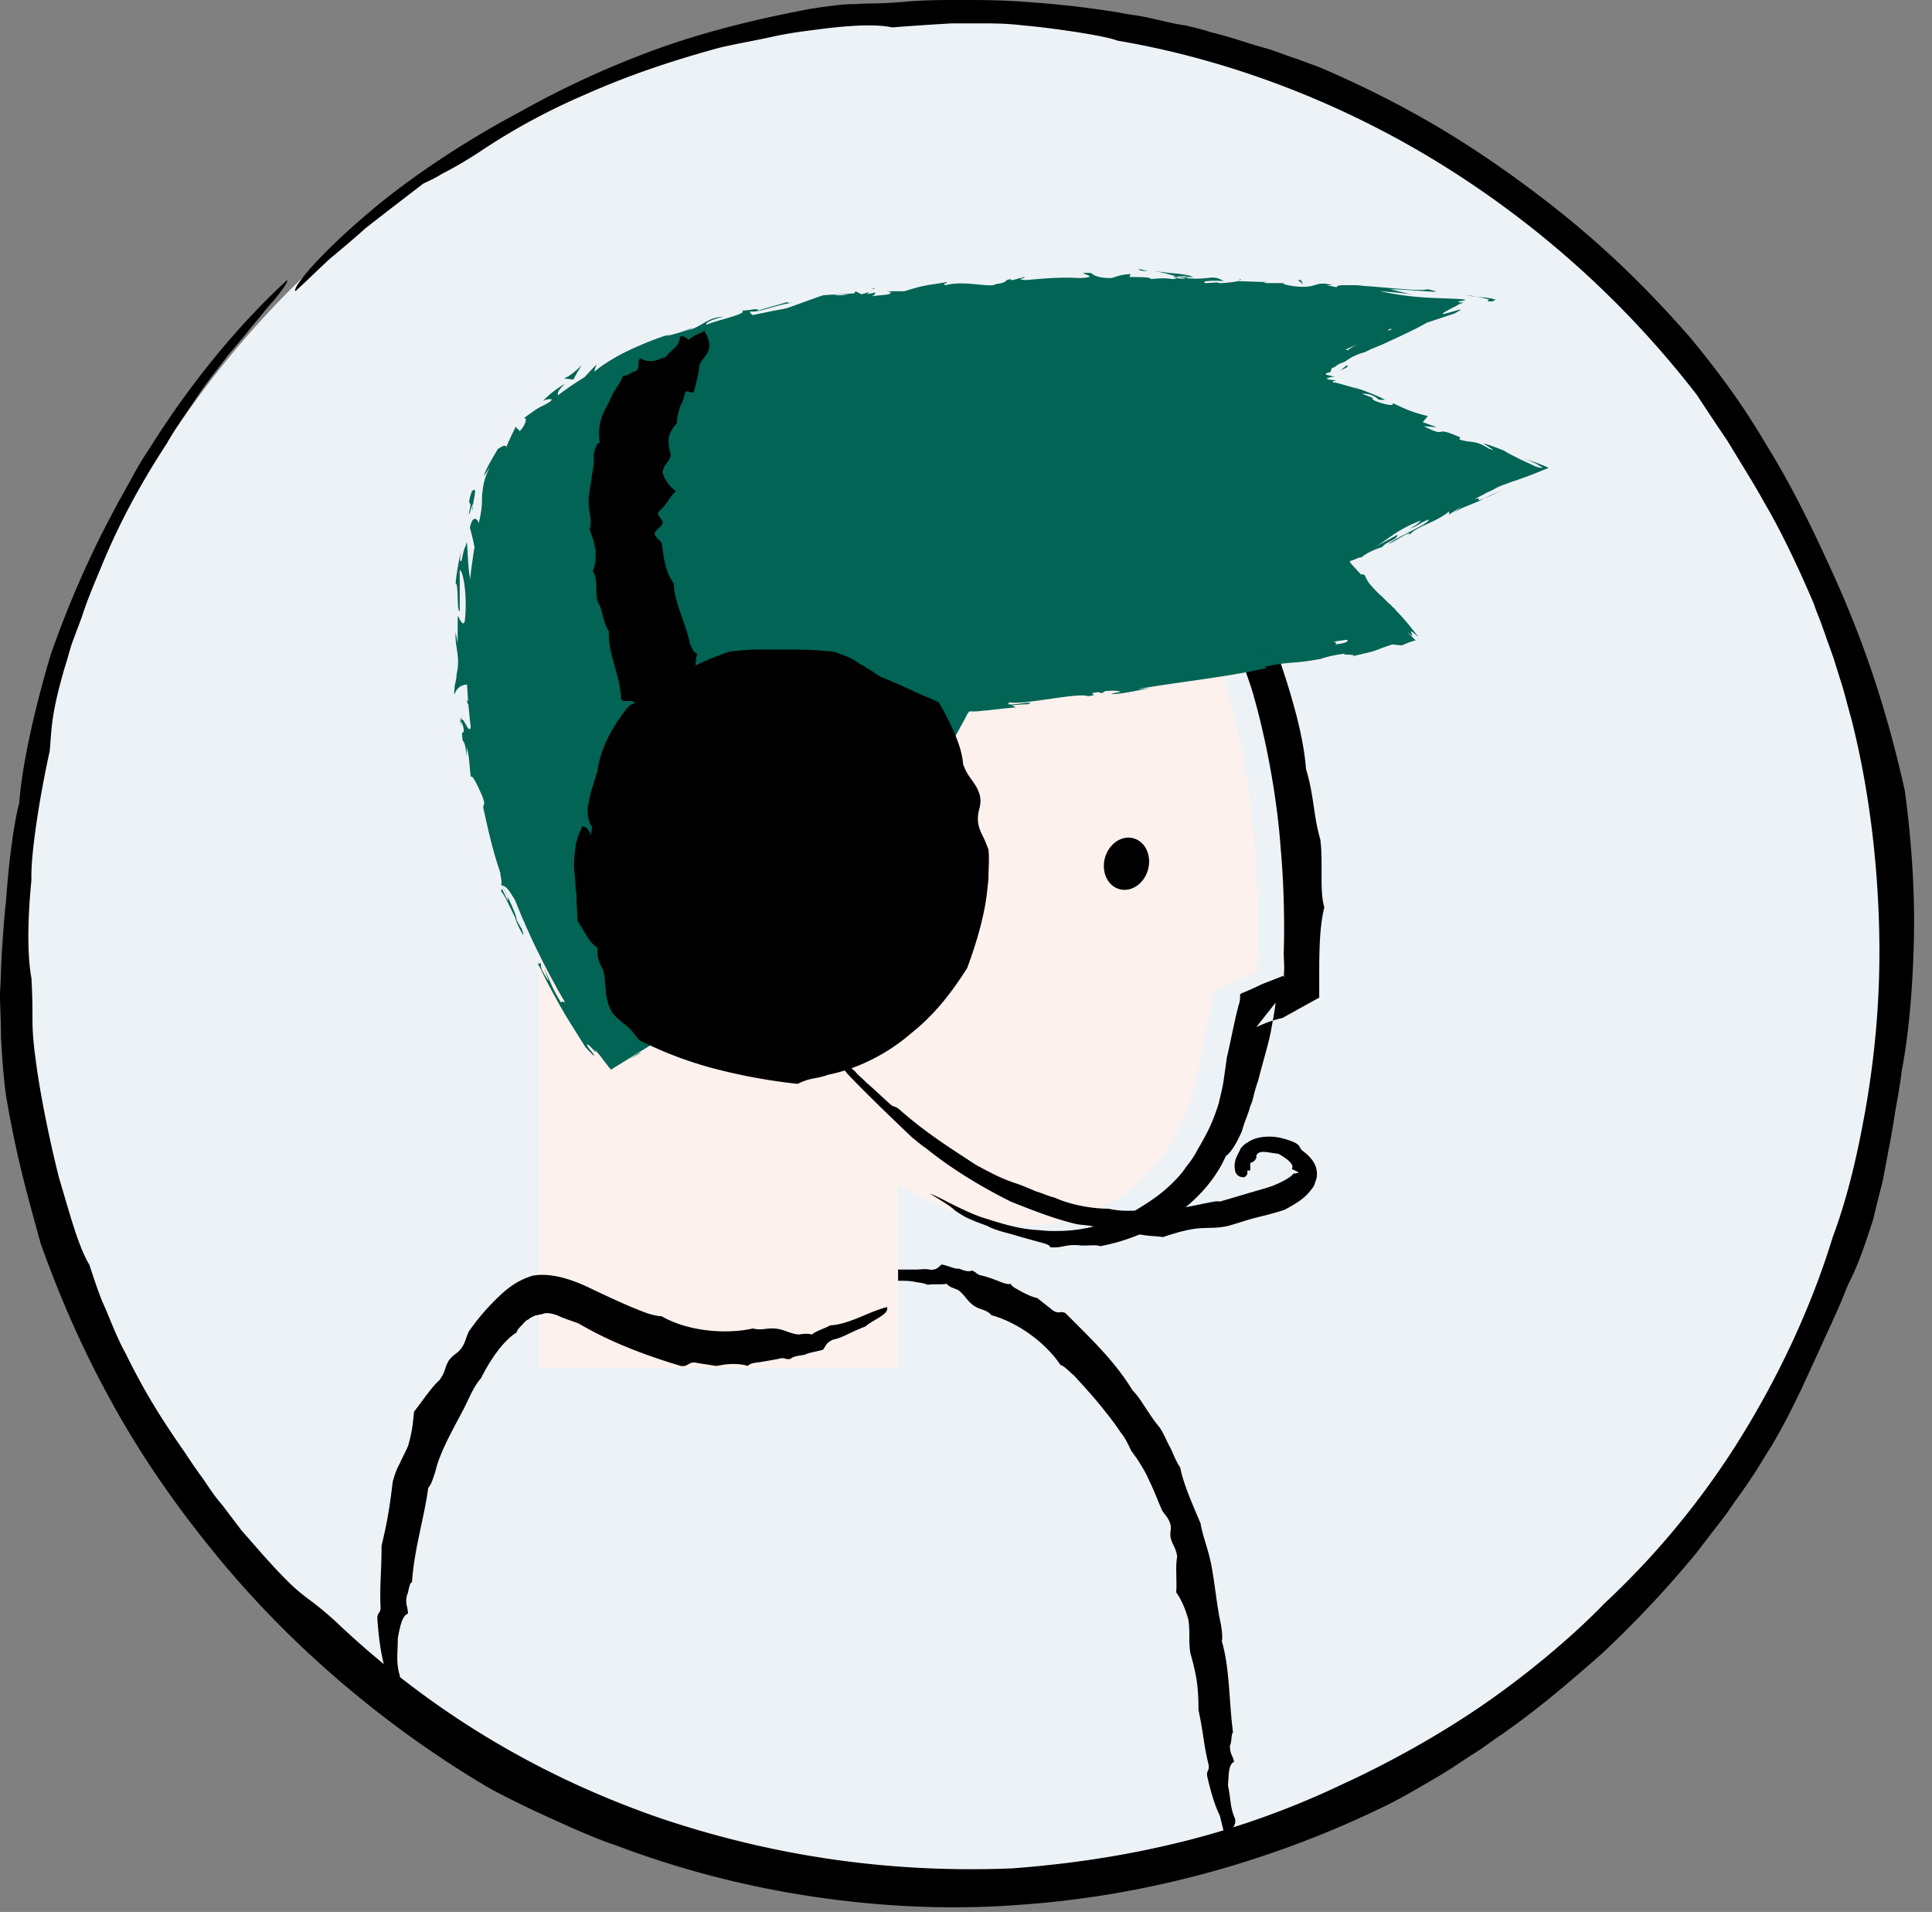
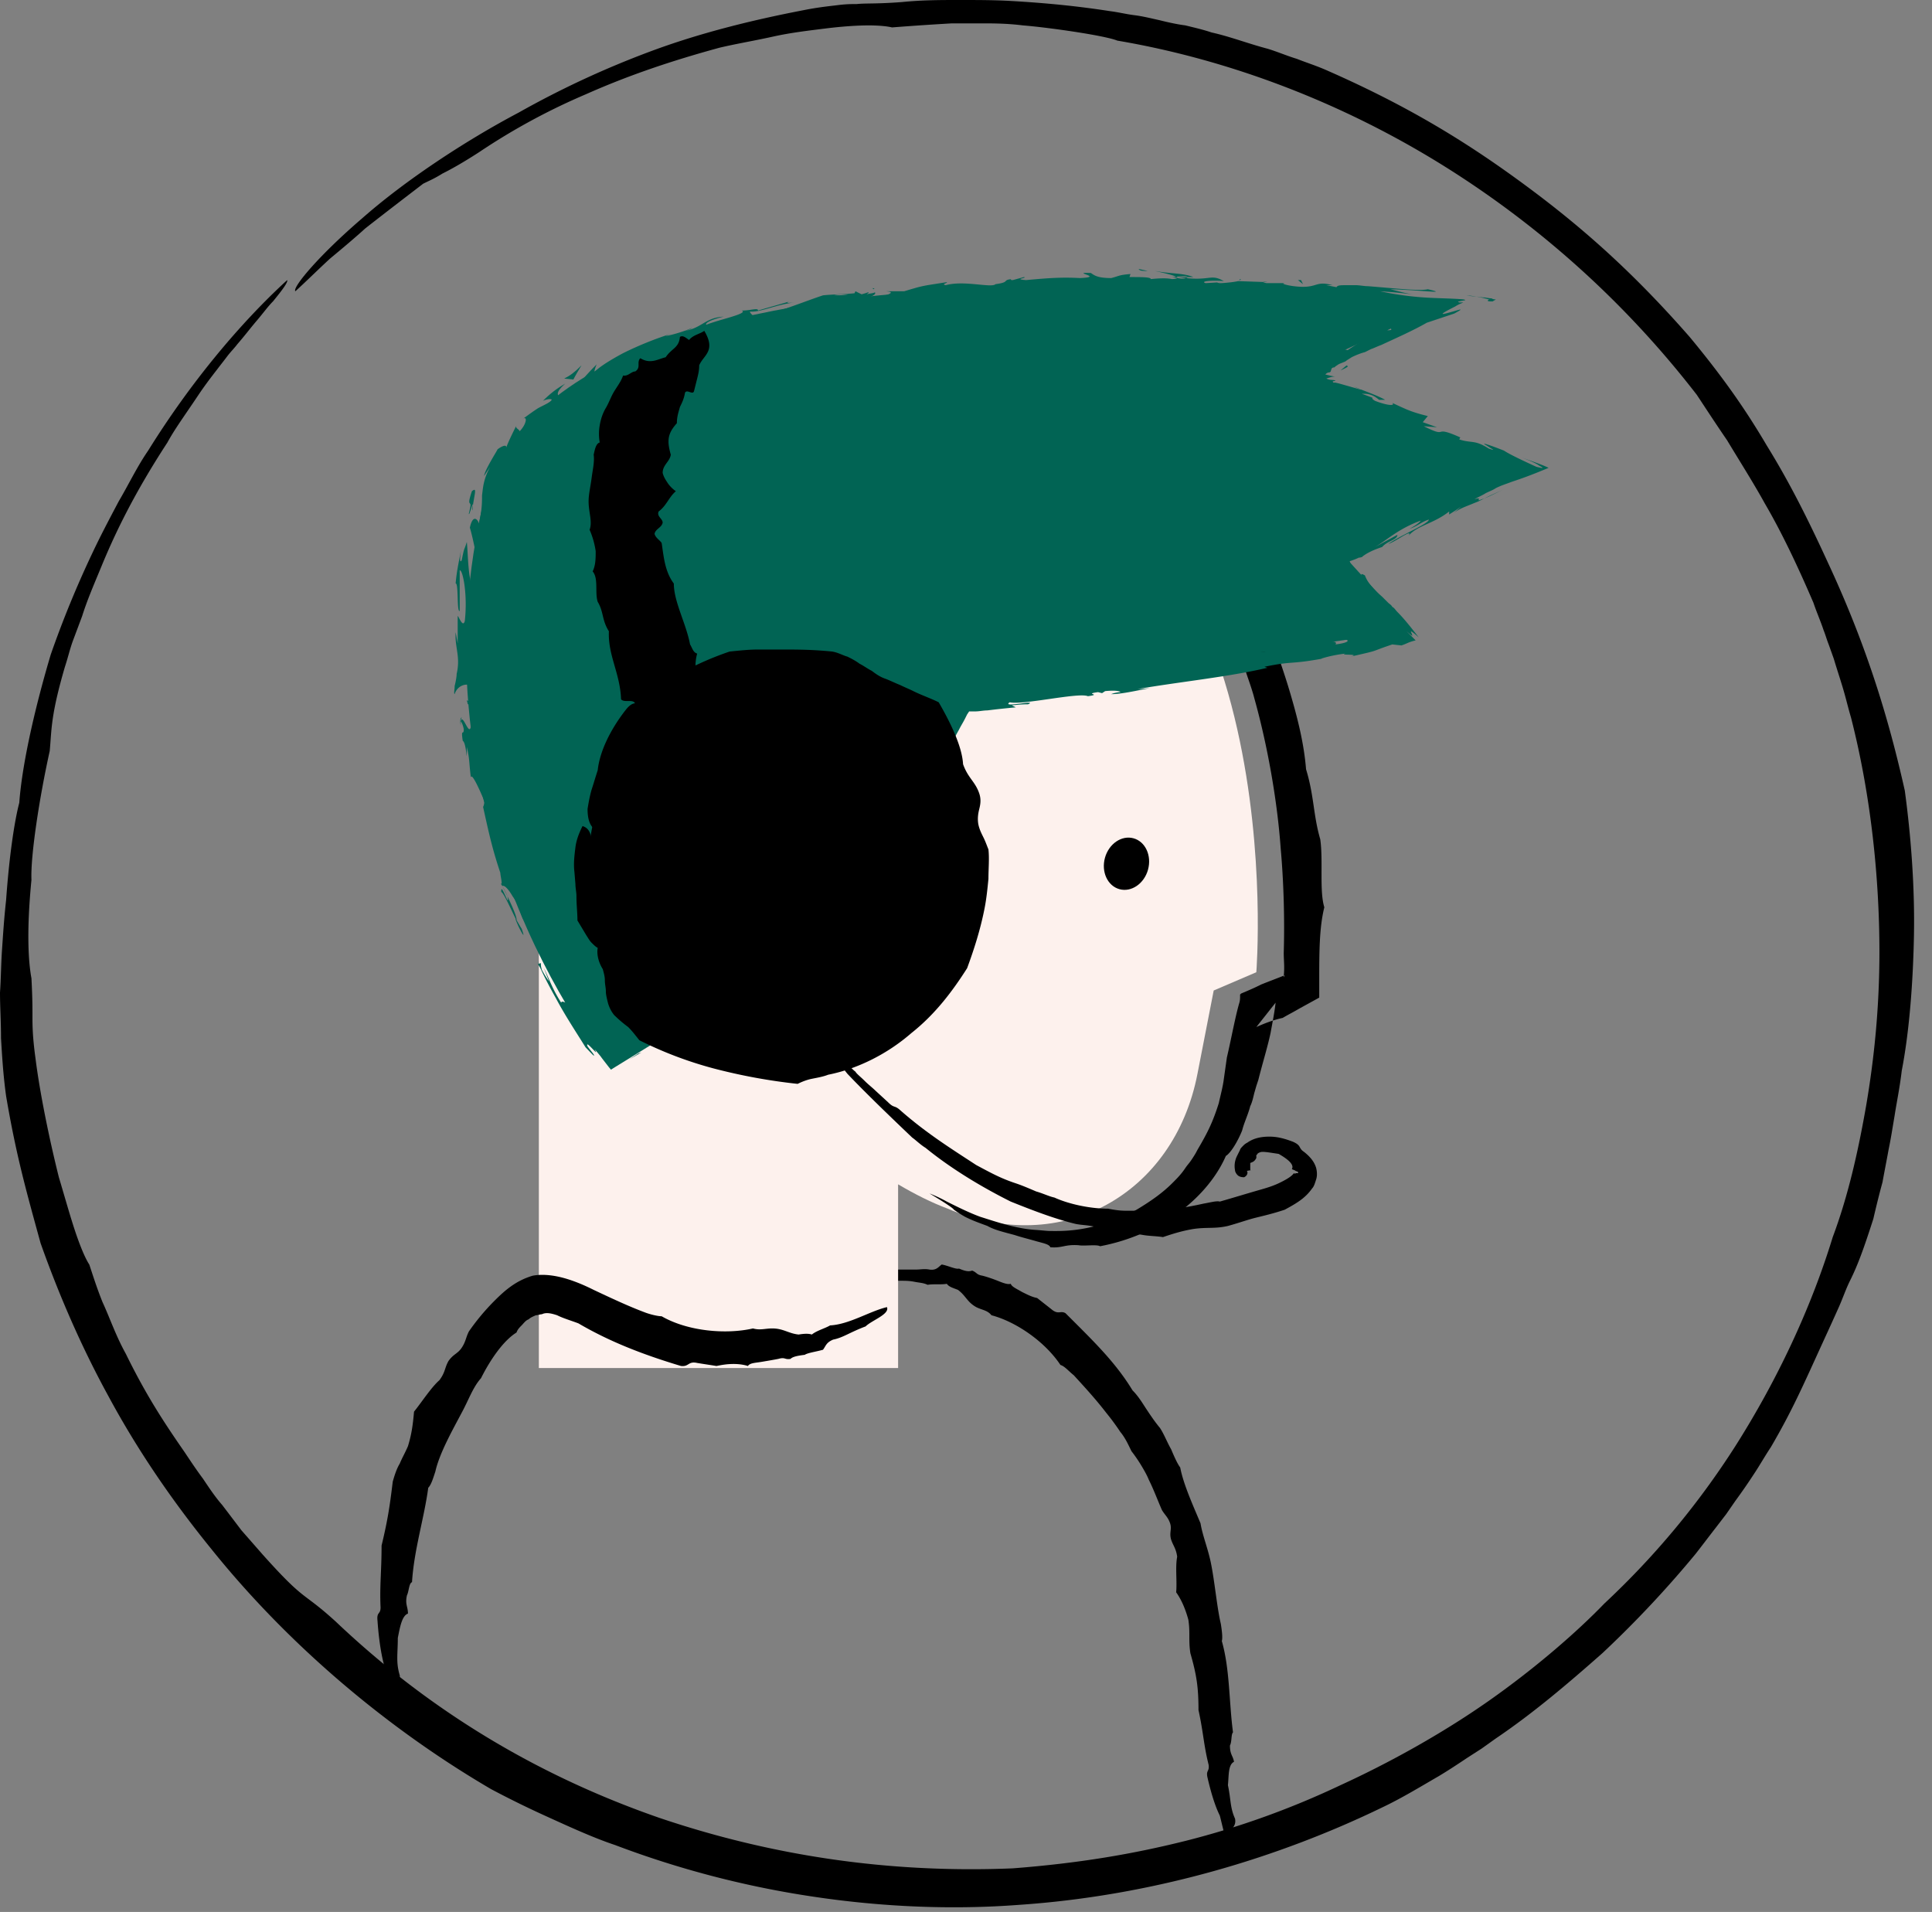
<svg xmlns="http://www.w3.org/2000/svg" width="96" height="95" fill="none">
  <rect width="100%" height="100%" fill="#808080" stroke="none" />
-   <path d="M47.5 94.043c25.789 0 46.694-20.905 46.694-46.694C94.194 21.561 73.29.656 47.5.656 21.713.656.808 21.56.808 47.349c0 25.789 20.905 46.694 46.694 46.694Z" fill="#EDF2F7" />
  <path fill-rule="evenodd" clip-rule="evenodd" d="M14.674 14.472c-.152-.202 1.21-1.815 3.328-3.63 2.118-1.866 5.093-3.833 7.765-5.245a46.202 46.202 0 0 1 6.505-3.025c2.42-.908 5.043-1.564 7.665-2.068.756-.151 1.31-.201 1.714-.252.403-.05.656-.05.908-.05.504-.05.958 0 2.269-.101C45.836 0 46.744 0 47.652 0c.907 0 1.765 0 2.622.05 1.714.101 3.277.253 4.891.505.403.05.807.151 1.21.201.404.05.807.152 1.26.252.404.101.858.202 1.262.253.403.1.857.201 1.31.353.908.201 1.816.554 2.774.806.504.152.958.353 1.462.505.505.201 1.009.353 1.563.605 4.236 1.865 7.16 3.731 9.884 5.748 2.723 2.017 5.244 4.236 8.068 7.463 1.714 2.067 2.823 3.681 3.832 5.396 1.059 1.714 1.967 3.479 3.076 5.9 1.967 4.235 3.025 7.866 3.782 11.244.302 2.219.504 4.79.454 7.261-.05 2.471-.252 4.841-.605 6.656-.101.858-.252 1.564-.353 2.22l-.152.907c-.05.302-.1.554-.151.807-.1.554-.202 1.059-.302 1.613-.152.555-.303 1.16-.454 1.816-.454 1.411-.757 2.269-1.16 3.075-.202.404-.353.858-.555 1.312-.202.453-.454 1.008-.756 1.664-1.06 2.32-1.563 3.479-2.622 5.294-.303.454-.555.908-.858 1.362a29.54 29.54 0 0 1-.907 1.31l-.454.656-.504.656c-.353.454-.656.857-1.009 1.31a53.356 53.356 0 0 1-4.639 4.942c-1.714 1.513-3.429 2.976-5.294 4.236l-.706.504-.706.454c-.454.303-.908.605-1.412.908-.958.555-1.866 1.11-2.824 1.563-5.093 2.47-11.346 4.387-18.052 4.84-3.328.253-6.808.102-10.186-.403a47.498 47.498 0 0 1-9.883-2.571c-1.06-.353-2.27-.908-3.379-1.412a48.98 48.98 0 0 1-2.773-1.362c-5.093-2.975-10.035-7.11-13.918-11.95-1.966-2.42-3.68-4.942-5.093-7.564-1.411-2.572-2.52-5.194-3.378-7.614-.706-2.572-1.21-4.337-1.714-7.312C.15 53.35.1 52.392.05 51.585c0-.857-.05-1.563-.05-2.27.05-.705.05-1.411.1-2.117.051-.757.102-1.563.203-2.471.15-2.118.403-3.883.655-4.84.151-2.068.857-4.993 1.563-7.363a50.764 50.764 0 0 1 2.068-5.042c.403-.858.857-1.715 1.31-2.572.505-.857.908-1.715 1.463-2.521 2.067-3.328 4.538-6.303 6.908-8.472.05.101-.252.505-.706 1.06-.252.251-.504.604-.806.957-.303.353-.606.757-.958 1.16-.152.202-.354.403-.505.605-.151.202-.353.454-.504.656-.353.453-.656.857-.958 1.31-.605.908-1.16 1.665-1.513 2.32-1.613 2.471-2.572 4.438-3.277 6.152-.353.857-.706 1.664-.959 2.471l-.453 1.21c-.152.404-.253.857-.404 1.311-.706 2.42-.655 3.076-.756 4.186-.504 2.269-.958 5.193-.908 6.404-.252 2.571-.151 4.084 0 4.89.05.959.05 1.413.05 1.866 0 .454 0 1.009.152 2.118.202 1.614.655 3.883 1.16 5.9.302 1.009.554 1.916.806 2.673.253.756.505 1.361.706 1.664.152.453.353 1.109.656 1.865.353.757.655 1.664 1.16 2.572 1.059 2.168 2.017 3.58 2.924 4.891.303.454.605.908.908 1.311.303.454.605.908.958 1.311l.958 1.261 1.06 1.21c2.167 2.42 1.915 1.765 3.63 3.328 4.941 4.69 10.387 7.766 16.035 9.732 5.648 1.916 11.497 2.774 17.598 2.522 3.278-.253 5.95-.706 8.573-1.362a41.928 41.928 0 0 0 7.715-2.773c2.32-1.06 4.992-2.522 7.362-4.186 2.37-1.664 4.437-3.479 5.748-4.84a40.464 40.464 0 0 0 6.505-7.816c2.017-3.177 3.731-6.757 4.84-10.388.757-2.017 1.261-4.236 1.665-6.555.403-2.37.655-4.891.655-7.614 0-3.58-.403-7.715-1.412-11.648-.15-.505-.252-.959-.403-1.463-.151-.504-.303-.958-.454-1.462l-.252-.706c-.1-.252-.151-.454-.252-.706-.151-.454-.353-.908-.504-1.361-.757-1.765-1.564-3.48-2.42-4.942-.555-1.009-1.261-2.118-1.867-3.127-.655-.958-1.21-1.815-1.512-2.269A48.007 48.007 0 0 0 71.704 8.22c-4.941-3.076-10.538-5.244-16.186-6.202-.605-.252-3.429-.656-4.69-.756-.806-.101-1.512-.101-2.067-.101h-1.462c-.858.05-1.664.1-2.975.201-.202-.05-.605-.1-1.16-.1-.555 0-1.311.05-2.118.15-.807.102-1.714.203-2.622.404-.908.202-1.815.353-2.673.555-2.773.756-4.84 1.513-6.656 2.32a32.014 32.014 0 0 0-5.294 2.874c-.858.554-1.412.857-1.816 1.059-.403.252-.655.353-.958.504-.655.504-1.714 1.311-2.874 2.219-.555.504-1.16 1.008-1.765 1.512-.655.605-1.21 1.16-1.714 1.614Z" fill="#000" />
  <path fill-rule="evenodd" clip-rule="evenodd" d="M61.519 91.925c-.555.1-.706-.958-.908-1.715-.252-.504-.454-1.21-.605-1.865-.101-.404.1-.303.05-.656-.252-1.008-.252-1.563-.504-2.723 0-1.16-.1-1.765-.403-2.824-.101-.655 0-1.008-.101-1.664-.151-.554-.353-1.008-.605-1.361.05-.555-.05-1.26.05-1.765-.05-.403-.202-.555-.302-.857-.101-.353.05-.505-.05-.807-.102-.303-.253-.403-.404-.656-.202-.453-.404-1.008-.656-1.512-.1-.252-.252-.504-.403-.757a7.359 7.359 0 0 0-.454-.655c-.151-.303-.302-.656-.555-.958a11.655 11.655 0 0 0-.706-.958c-.504-.656-1.059-1.261-1.613-1.866-.202-.151-.454-.454-.656-.504-.807-1.21-2.269-2.169-3.429-2.471-.201-.252-.453-.252-.756-.404-.454-.252-.504-.554-.908-.857-.252-.1-.453-.151-.554-.302-.252.05-.656 0-.958.05-.202-.1-.404-.1-.656-.151-.252-.05-.454-.05-.706-.05-.454 0-.908.05-1.361 0 0-.202.201-.253.453-.354.152-.05.253-.05.404-.1.151 0 .252-.05.353-.101h.908c.252 0 .453-.05.705 0 .353.05.454-.152.605-.252.303.05.707.252.858.201.353.152.504.152.655.101.252.101.202.202.505.252.201.05.504.151.756.252s.504.202.655.152c.05.15.303.252.555.403.303.151.504.252.757.303l.705.554c.353.303.454.05.706.202 1.362 1.362 2.471 2.42 3.328 3.832.303.303.505.656.706.958.202.303.404.605.656.908.202.303.353.706.555 1.059.15.353.302.706.453.908.152.806.605 1.815 1.009 2.773.1.605.353 1.21.504 1.916.202.958.303 2.219.504 3.076.05.303.101.706.05.857.404 1.412.354 3.026.556 4.538-.101.101-.05.454-.152.656 0 .454.151.504.202.807-.303.151-.252.706-.303 1.16.152.706.101 1.109.353 1.664.05.252-.05.353-.1.454.201.252.201.756.252 1.109Z" fill="#000" />
  <path d="M44.626 58.846c.857.504 1.664.908 2.47 1.21 5.649 2.42 11.246-.706 12.406-6.706l.806-4.135 2.118-.908s1.866-23.296-13.211-26.876h-22.44v46.542h17.851v-9.127Z" fill="#FDF1ED" />
  <path fill-rule="evenodd" clip-rule="evenodd" d="M46.19 59.3s.403.151.856.403c.505.252 1.11.555 1.665.757.806.252 1.815.605 2.823.655.605.05.454.05.958.05.757 0 1.362-.1 1.967-.252.605-.15 1.26-.403 2.017-.806.756-.454 1.311-.858 1.765-1.311.252-.252.454-.454.655-.757.101-.151.202-.252.303-.403.1-.152.202-.303.302-.504.505-.858.757-1.362 1.06-2.32.1-.454.201-.807.252-1.21l.15-1.06c.203-.856.404-1.966.606-2.672.05-.15.05-.252.05-.403v-.05l.05-.05c.354-.152.606-.253 1.01-.455.503-.201.655-.252 1.159-.454l-.05.101v-.05c.05-.504 0-.757 0-1.16.05-1.613 0-3.53-.152-5.194-.151-2.168-.605-4.941-1.31-7.463-.102-.403-.303-.958-.404-1.26-.605-2.169-1.866-4.589-3.076-6.152-.303-.404-.504-.706-.908-1.11a17.372 17.372 0 0 0-1.26-1.36c-.303-.253-.605-.505-.757-.606-.302-.252-.807-.555-1.21-.807-.252-.201-.605-.353-.908-.504a2.357 2.357 0 0 0-.504-.252l-.504-.202c-.706-.302-1.412-.504-2.017-.706.05 0 .353.101.756.202l.605.151c.202.05.404.151.505.202.252.1.504.201.706.302.201.101.403.202.554.253.353.15.656.252.958.453.454.253.605.202.857.253.404.252.858.655 1.11.756.403.353.655.555.857.605.353.252.202.302.555.605.605.403 1.26 1.412 1.714 1.462.05.202.252.555.505.858.302.403.554.655.857.907.252.404.454.807.655 1.21.252.656.555.353.858.757.504 1.361.958 2.622 1.31 3.832.353 1.21.656 2.42.757 3.681.403 1.311.353 2.27.706 3.48.151 1.058-.05 2.571.202 3.378-.253 1.009-.253 2.27-.253 3.63v.858l-1.008.555c-.252.15-.555.302-.807.453-.454.101-.857.252-1.31.454l.957-1.21c-.05.454-.151.958-.252 1.513-.151.706-.403 1.512-.605 2.32l-.1.302-.102.353c-.05.201-.1.454-.202.655-.1.404-.302.807-.403 1.21-.202.505-.554 1.11-.807 1.261-.504 1.16-1.462 2.219-2.571 2.975a9.823 9.823 0 0 1-3.681 1.513c-.152-.1-.807 0-1.06-.05-.705-.05-.806.15-1.411.1-.05-.15-.353-.201-.706-.302-.353-.101-.757-.202-1.06-.303-.554-.151-1.008-.252-1.36-.454-.404-.15-.706-.252-1.11-.453-.353-.202-.403-.252-.555-.353-.05-.101-.706-.505-1.21-.807Z" fill="#000" />
  <path d="M57.043 43.213c.194-.698-.128-1.396-.718-1.56-.59-.164-1.226.27-1.42.967-.193.698.128 1.396.719 1.56.59.164 1.226-.27 1.42-.967Z" fill="#000" />
  <path d="m43.82 42.912 4.235-8.37 22.086-3.228-3.53-3.883 8.724-4.336-11.245-4.438 7.06-3.277s-43.618-6.152-47.198 9.883c-3.63 16.035 6.404 27.885 6.404 27.885l8.42-5.194s-6.605-4.034-3.025-8.42c3.58-4.388 8.068 3.378 8.068 3.378Z" fill="#016454" />
  <path d="M44.223 42.408c.151.252.151.1.202.15-.253-.402-.202-.1-.202-.15ZM41.197 39.13h.101c-.202-.1-.403-.252-.605-.353.151.1.353.202.504.353ZM37.063 38.02c.252 0 .605-.15 1.058-.15.454-.051.959.05 1.311.251l.101.101h.404a4.773 4.773 0 0 0-1.513-.403c-.504-.05-1.008.1-1.361.202ZM34.995 39.332c.151-.05-.302.454.353-.454-.05.05-.05.05-.1.05-.051.101-.102.202-.253.404Z" fill="#016454" />
  <path d="M35.297 38.928c.303-.353-.252.202 0 0ZM34.188 40.945c.05-.202.101-.454.202-.655-.1.1-.303.655-.252.453-.202.656-.101.555.05.202ZM34.188 41.55c0-.1.05-.201.05-.352-.05.1-.1.151-.05.353ZM34.39 40.542c-.05.252-.151.454-.151.706.05-.1.1-.1.05-.303.05.05 0-.1.1-.403ZM34.592 40.189c.201-.303.453-.656.201-.101.303-.504.454-.706.353-.706-.05 0-.302.252-.554.807ZM36.962 38.323c.15-.05.302-.1.453-.1.101-.05.253-.101.353-.152-.201 0-.857.152-.806.252ZM34.642 44.929c.05 0 0-.252 0-.303-.1-.151-.151-.252-.252-.403.05.202.252.655.252.706ZM34.642 44.626c.1.202.252.403.403.555-.302-.505-.403-.605-.403-.555ZM34.34 41.702c0-.404.05-.757.15-1.11a4.246 4.246 0 0 0-.2 1.362l.05-.252ZM36.205 46.946c-.1-.05-.201-.151-.353-.202.202.151.404.252.555.404l-.202-.202ZM37.214 47.803c-.101 0-.101.101-.151.101H37.264c-.05 0-.05-.05-.05-.1ZM37.264 48.004c0-.05 0-.05-.05-.1.05.05.05.05.05.1ZM35.701 46.089c0 .05.05.15.252.453l-.1-.252c-.051-.05-.102-.1-.152-.201Z" fill="#016454" />
  <path d="M35.852 46.29c.202.202.303.353.404.404-.05-.05-.202-.152-.404-.404ZM35.65 46.038l.05.05s0-.05-.05-.05ZM34.39 43.517c.151.403.555 1.11.353.353-.202-.252-.1.202-.353-.353ZM35.55 45.736c-.151-.202-.252-.404-.404-.606 0 .05 0 .152-.1 0 .15.202.352.404.504.605ZM35.802 45.937l-.252-.201.151.201h.1ZM37.516 47.854c.05 0 .101.05.151.05.05 0 0 0 0 .05l-.05.05c-.05 0-.05.051-.1.051l.15-.05.05-.05s.051 0 0-.05c-.05-.051-.1-.051-.15-.102-.05 0-.152 0-.05.05ZM36.962 47.4l.05.05c0-.05-.05-.05-.05-.05ZM34.995 49.618l.05-.05-.05.05ZM37.567 47.803c-.101-.1-.151-.1-.252-.151.1.05.201.1.252.151.05 0 .05 0 0 0ZM36.911 48.307c.151-.05.303-.151.353-.151 0-.05-.302.1-.353.151ZM37.113 47.501c-.05 0-.05 0 0 0 0 .1 0 .05 0 0Z" fill="#016454" />
  <path d="M37.113 47.5c.05.051.151.102.151.102h.101l-.05-.05-.05-.051c-.051-.05-.152-.101-.203-.152 0 .101 0 .152.05.152ZM34.49 50.728c0-.101.555-.605 1.16-.807.505-.403-.05-.454-.605-.303 0 .05.05.101-.504.454.202-.05 1.311-.655.857-.302-.706.504-.605.353-1.008.504.353-.1-.857.756-.605.807l.605-.454c.1 0-.101.202.1.1ZM36.105 48.963l.201-.152a2.744 2.744 0 0 1-.857.353c-.353.252-.404.353-.404.404l1.11-.706-.05.1ZM37.315 48.206c.05.05-.152.202-.253.303-.1.1-.15.151.05.1.354-.251.354-.251.404-.302.05-.05.05-.1.101-.151-.302.202-.252.151-.202.1.05-.05.101-.15-.1-.05.1-.05.15-.1.201-.15-.1.05-.201.05-.252.1.05 0 .05 0 .05.05 0-.05 0 0 0 0-.201.05-.05 0 0 0v-.05s-.252.151-.403.303l-.504.353c.1-.05.252-.152.403-.253.101-.1.252-.201.505-.353ZM35.197 44.374c.05.05.05.05 0 0 .05.1.1.15 0 0ZM35.449 44.878c-.05-.05-.151-.1-.303-.403-.1-.252.05 0 .05-.05-.1-.152-.352-.555-.15 0l.05.1c.202.504.504 1.11.454 1.06 0-.203 0-.354-.101-.707ZM37.315 47.248c.151.101.252.202.353.253l.353.201-.252-.302-.05.05a.696.696 0 0 1-.203-.151c-.05-.05-.1-.05-.1-.05h-.101ZM34.844 49.618l.1-.151-.453.454.353-.303ZM33.684 50.375v-.151l-.252.252.252-.101ZM61.62 13.867l-.05.05c.1 0 .1-.05.05-.05ZM24.557 25.414c.202-.404.454-.807.353-.757l-.151.101c-.05.252-.152.454-.202.656ZM43.063 14.724h-.151l-.303.151.454-.15ZM66.914 18.153l-.302.252c.554-.252.302-.201.302-.252ZM26.12 44.425a9.494 9.494 0 0 0-.302-.908c.151.454.201.857.302.908ZM62.88 15.128c.202 0 .252 0 .252-.05-.151 0-.302.05-.252.05ZM25.465 42.458c0 .05 0 .151.05.202.101.252.202.504.303.857-.05-.303-.152-.706-.353-1.06ZM45.08 39.331l.252-.504c-.05.101-.151.202-.252.504ZM30.154 51.787c.2.25.05.05 0 0ZM30.557 52.745c-.05.05-.05.1-.1.1l.1-.1ZM30.356 52.14s-.05-.152-.151-.252c0 .05.05.05.05.1s.05.05.05.101c0 0 .051 0 .051.05ZM30.356 52.09c0 .05.05.05.05.05l-.05-.05Z" fill="#016454" />
  <path d="M29.953 51.484c.1.152.15.252.252.404-.05-.05-.05-.05 0-.05-.101-.102-.151-.202-.252-.354ZM70.141 26.02h-.05c-.252.15-.101.1.05 0ZM28.894 18.153c-.353.353-.555.505-.858.656l.454.05c.101-.201.252-.454.404-.706Z" fill="#016454" />
  <path d="M70.192 14.623c-.353-.05-.706-.151-1.11-.252 1.715.05 2.925.252 1.866 0-.403.1-1.664-.05-2.975-.151-.202 0-.403-.05-.605-.05h-.454c-.302 0-.454 0-.504.1l-.504-.1h.302c-.907-.253-.706.201-1.916.05-.403-.05-.706-.152-.403-.152h-.958c-.252-.05-.202-.1.05-.05l-1.462-.05c-.202.05-.706.1-.908.1-.353-.05.202-.05.1-.05l-.806.05c-.303-.1.353-.15.908-.1-.706-.404-.656.05-2.27-.202h.757c-.504-.202-1.059-.151-1.916-.303.202.05 1.714.353.857.404-.252-.05-.555-.05-1.059 0 0-.101-.454-.101-1.059-.101l.05-.151c-.605.05-.554.1-.958.201-.705 0-.857-.15-1.008-.252-1.11-.05.756.202-.555.252-.907-.05-1.563 0-2.672.101-.656-.05.1-.1-.101-.151l-.555.151c-.151 0-.1-.05-.05-.05-.504.05-.05.151-.807.252-.202.202-1.563-.202-2.47.05-.253-.05.1-.1.05-.15-1.26.2-1.11.15-2.118.453h-.908c.656.05-.151.252-.857.454.252.05.454.05.555.05l-1.16.202c-.151 0-.05-.101.151-.151-.1 0-.151.05-.202.05-.403 0-.201-.1.05-.252.152 0 .303.05.455.05.302-.151.554-.252.454-.353-.05.05-.202.05-.404.101.05-.05.1-.05.1-.1-.05 0-.15.05-.352.1l-.303-.151-.05.1c-.504.051-1.059.051-1.563.102-1.06.353-1.967.756-3.681 1.21.403-.202.05-.252.05-.404.505.05 1.311-.353 2.219-.453-.454.05-.403 0-.252-.05-.505.15-1.06.302-1.563.453 0-.151-.353 0-.807 0 .353.151-1.16.454-1.765.706-.05-.05.05-.202.857-.403-.908.05-1.059.554-1.916.706.202-.051.303-.101.353-.152-.403.202-1.513.504-1.26.353l.201-.05c-.656.201-1.563.554-2.37.958-.756.403-1.361.807-1.412.958-.05 0 .05-.303.101-.404-.605.606-1.11 1.21-1.563 1.866.05-.252-.857-.151 0-.907-.252.15-.605.352-1.11.857.202-.101.606-.151.354.05-.354.202-.505.252-.656.353-.151.101-.303.202-.706.504.252-.201.202.253-.151.605 0-.1-.252-.15-.152-.302-.201.403-.403.807-.554 1.21.151-.302-.151-.201-.404 0 .101-.1-.605.958-.655 1.311l.302-.454c-.353.656-.353 1.06-.403 1.412 0 .353 0 .706-.151 1.412-.05-.201-.303-.504-.454.202.05.151.151.555.252 1.059.1.504.1 1.11.151 1.714l-.1.202v.958c-.101-.302-.202-.857-.303-1.462-.1-.605-.1-1.26-.151-1.765-.152.504-.101.151-.253.907-.15.253-.05-.453 0-.705-.1.605-.252 1.21-.302 1.865.151-.05.05 1.463.202 1.362v-2.017c.15-.05.403 1.21.252 2.521-.101.353-.303-.252-.353-.252v1.361l-.101-.554c-.05.756.252 1.21.05 2.067 0 .151-.05.404-.1.605 0 .202-.05.353 0 .404.15-.505.756-.605.907-.303 0 .1-.05 1.563-.1 1.916-.101.505-.404-.706-.505-.252.05 0 .151.303.151.404 0 .302-.15-.101-.05.554.202.101.202 1.412.202.303.15.655.1.706.201 1.513.05-.253.454.655.706 1.26-.05-.05-.05.151-.1.202.302 1.361.453 2.067.857 3.277 0 .152.15.706 0 .505.1.151.201.302.353.655.15.757-.353-.807-.303-.201.1 0 .504.907.756 1.411.05-.201-.453-1.21-.706-1.714.101-.05.303.151.505.504.252.353.504.857.807 1.462.453.959.05.454.15.606.404.907.707 1.26.909 1.563.252.302.453.555.806 1.31.202.656-.201.152-.252.354-.454-.706-.605-1.21-.857-1.715l.252.656c-.151-.202-.454-.706-.555-1.009.05.253.454 1.06.908 1.866.454.857 1.059 1.765 1.462 2.42.202.202.505.555.404.354-.101-.152-.202-.253-.303-.404-.151-.403.656.656.353.151.101.101.202.252.353.353l.252.253.101.1s0 .05.05 0l.051-.05.1-.05c.102-.05.203-.152.354-.202l.252.05s-.202.05-.303.101c-.1.05-.252.151-.302.202.05-.05.151-.101.252-.151.05 0 .1-.05.151-.05.101-.051.152-.051.252-.102.303-.151.656-.353.757-.504l-.605.252c.504-.403 1.109-.958 1.865-1.361-.403.05-.15.1-.756.252.555-.05-1.765 1.11-.958.857-.151.05-.303.1-.403.151-.05.05-.101.05-.202.101-.05.05-.151.05-.151.05-.05 0-.101.051-.152.051-.05 0-.1.05-.1-.1 0 .05 0 .2-.101 0h-.05c0 .05.05.15.05.2-.05.152-.757-.856-1.009-1.108-.202-.353.151.1.05-.101-.1-.152-.252-.252-.353-.404.05-.1-.403-1.008.152-.252l-.454-.706c-.202-.454-.504-1.059-.756-1.412-.152-.353-.555-.857-.353-.554-.202-.404-.454-.757-.656-1.16-.252-.605-.605-1.21-.857-1.816-.252-.655-.555-1.31-.656-2.067-.15-.403-.353-.857-.504-1.563l.05-.151c-.15-.555-.302-1.664-.453-1.866.05-.303-.05-1.009-.202-1.715-.05-.353-.151-.706-.202-1.059-.05-.352-.05-.655-.1-.907h-.152c-.05-.353-.05-.656-.1-1.009 0-.201-.051-.353-.051-.554 0-.202 0-.404-.05-.605l-.101.05c-.05-.353-.05-.857 0-1.361 0-.253 0-.555.05-.807.05-.303.05-.555.1-.857.051.1 0 .352-.05.554.202-.706.202-1.412.202-2.118s.101-1.412.303-2.017c0-.302.05-.554.151-.756v.1-.15c.05-.152.1-.253.151-.404-.05.1-.1.252-.1.353.05-.252.1-.605.15-.908l.152-.1v-.05c.151-.303.05-.253-.1-.152.05-.151.05-.353.1-.454.302-.151.302-.857.706-1.11 0-.15.252-.504.454-.857.1-.201.252-.352.302-.504.101-.151.152-.252.152-.353.05 0 .1-.05 0 .101.302-.303.605-.555.806-.807h.253c.201-.252.352-.504.554-.706.504-.252.706-.302.353.101.908-.857.807-.655 1.664-1.31v.1c.353-.202.807-.605 1.06-.605.453-.101 1.411-.504 2.57-.908 1.16-.403 2.572-.756 3.682-.907-.505-.202 1.059-.101 1.11-.353.15.05.453 0 .1.15 1.11-.302 1.714-.2 2.47-.503.152.05-.251.15-.1.15.1-.05.353-.1.454-.1.1 0-.151.1-.353.151 1.16-.201 1.26-.403 1.31-.605.606 0 .909 0 1.312-.201.202.05.555.1-.151.201.403-.05 2.52-.151 2.52-.302.152.05.556-.05.656-.05.908-.051 1.009-.051 1.917-.102h-.253c.353-.201.757-.1 1.463-.15 1.664.1.706-.102 2.37.05l-.101-.101c.151-.252 1.462.151 2.42.05l-.353-.05c.505-.101 1.463.353 1.967.403.1 0-.202.05-.353.05 1.361.202.202-.15 1.21-.15.202.1-.252.201.454.251.353.101 2.017-.201 2.925 0-.202-.1-.404-.15.05-.201.756 0 1.967.353 2.622.201.101 0 .101.05.151.05.555 0 1.816.051 2.169-.05.252.252 1.11.252 1.916.303.454 0 .655 0 .857.05.202 0 .252.05.151.152l.958.1h-.15c.1 0 .251.05.302.05-.05.051-.101.051-.101.102-.05.05 0 .1 0 .151-.202.05-.202 0-.252 0-.505.202-.706.252-.908.353-.302.202-.555.353-1.008.655l-.202-.05c-.05.05-.202.101-.404.202-.201.1-.504.202-.806.353-.807.353-1.916.807-2.874 1.26.302.101.655.252.957.353-.05 0-.15 0-.353-.1.706.252 1.362.504 2.017.806l.505.202.353.151c.201.101.454.202.655.303.858.403 1.563.655 1.967.605l1.11.302c-1.413-.605.302-.1-.253-.403.555.202 1.362.706.706.454l-.1-.05c-.354.1 1.714.756 1.613.907.454.202.907.353 1.361.555.303.1.555.252.807.353-.252.1-.454.201-.706.302l-.302.152-.505.252c-.806.403-1.563.756-2.37 1.11h.353l-.857.402c-.252.05-.353 0 .252-.302-.353.05-1.008.605-1.008.655-1.26.555.403-.453 0-.252l-.505.253.101-.05c-.403.251-.403.352-1.109.705-.655.303-.403.1-.706.202 0 0-.1.05-.454.201l-.756.353.756.807a5.504 5.504 0 0 0-.302-.555c.605.555 1.059 1.16.706.555.05.152.353.504.554.757.202.252.505.605.757.907.403.454.857.958 1.16 1.26-.202.051-.353.051-.404.051-.151.05-.403.152-.656.202-.403.05-.806.1-1.26.202.252 0 .403.151-.404.252.253-.353-1.462.05-2.168-.101.605.1-2.269.353-1.31.454-.656.05-.051-.101-.556-.101-1.563.353-3.479.403-5.445.756 0 .05.302.05-.101.202l-1.06-.05c-.403.1-.302.302-1.058.252.1 0 .252.05 0 .1-1.16.101-2.27.253-3.429.454-1.21.202-2.47.404-3.681.555l-.656 1.26-.554 1.06a74.972 74.972 0 0 1-1.21 2.067c.302-.454.15-.1 0 .252.15-.202.1.05.15.05l-.907 1.413c0 .352-.756 1.563-.706 1.815l.202-.454c-.151.706.807-.656.958-.454.151-.807 1.21-1.664 1.513-2.975.151-.252-.05.252.1.151.051-.353.202-.706.555-1.31v.1c.252-.504.454-.907.656-1.26.1-.202.201-.353.302-.555l.101-.202.101-.151h.303c.201 0 .403-.05.605-.05.403-.051.857-.101 1.412-.152l-.202-.1c.504-.051.605-.051.807-.051.554-.252-1.362.202-.908-.101.656.151 3.429-.504 3.883-.302.756-.101-.252-.101.504-.202l.202.05.151-.1c.504-.051.756 0 .756.05-.1 0-.353.05-.453.1.655 0 1.764-.302 2.017-.302l-.706.05c2.017-.352 4.538-.605 6.454-1.058l-.151-.05c1.462-.303 1.21-.102 2.874-.404h-.05c.302-.101.756-.202 1.21-.252-.404.1.806 0 .252.15 1.563-.352.857-.2 2.067-.604l.454.05c.303-.1.303-.151.706-.252l-.454-.454c.353.303.303.252.252.101-.05-.1-.1-.202.353.202-.353-.454-.706-.908-1.059-1.26-.1-.102-.15-.203-.252-.253-.05-.1-.151-.151-.201-.202l-.303-.302c-.403-.353-.706-.656-.857-1.06-.706-.402.907 1.211.554.909.202.353-.605-.353-.958-.807-.252-.303-.252-.555-.353-.807.152-.05.303-.1.505-.202-.05.05-.05.05-.101.05.05 0 .151-.05.202-.05.05-.05.05-.05.201-.151.252-.151.504-.252.807-.353.252-.303.756-.353.756-.605l-1.109.605c.605-.353 1.16-.908 2.27-1.311-.051.1-.354.303-.556.403.353-.1.606-.353.959-.454 0 .202-1.362.757-2.017 1.21.353-.1 1.26-.806 1.008-.403.404-.504 1.26-.605 2.017-1.21v.151c.151-.1.403-.252.605-.403l-.403.353c.302-.252.655-.353 1.008-.504l.252-.101.404-.202c.302-.151.554-.252.857-.403-.605.302-.908.454-1.11.504-.1.05-.15.05-.15.05 0-.05.1-.15-.202-.05.151-.1.403-.202.554-.303.202-.1.353-.15.505-.252.302-.15.504-.201.756-.302.454-.152.908-.303 1.866-.706-.303-.151-.757-.303-1.311-.504.252.1.655.252.857.403.202.1.252.151-.151.05-.555-.252-1.311-.605-1.614-.806-1.16-.454-1.059-.353-.857-.252.201.15.554.302.1.15-.705-.453-.857-.251-1.462-.453l.05-.1c-1.462-.656-.504.1-1.815-.556l.656.05-.706-.251.252-.303c-.807-.201-1.008-.302-1.765-.655.152.15-.201.15-.857-.101-.403-.252.303 0-.655-.353.252 0 .504 0 .857.302h.302c-.454-.252-1.21-.504-1.563-.655.151.05.303.1.353.151l-.706-.202-.353-.1-.202-.05h-.1c-.101-.102.05-.051.1-.102-.1-.05-.252 0-.453-.1.15-.051.302-.101.453-.101-.1 0-.302-.05-.504-.101.05-.05.101-.101.202-.101.1-.05.05-.05.1-.151 0-.05.051-.101.152-.101l.05-.05.152-.102c.1-.05.252-.1.353-.15.05-.051.151-.102.302-.203.202-.1.454-.201.656-.252l.302-.15c.152-.051.353-.152.505-.203.756-.353 1.563-.705 2.269-1.109l1.361-.454c.656-.353.151-.151-.252-.05-.353.1-.605.151.303-.303.15-.1.302-.151.403-.201 0 0 .05 0 0 0h-.202c-.1-.05-.05-.05 0-.05.152-.051.454-.051.202-.102-.555-.05-1.311-.05-2.017-.1a15.291 15.291 0 0 1-2.118-.303c.757.05 1.16.1 1.614.151Zm-11.951-.857c.202 0 .656-.1.807 0-.252.151-.454.05-.807 0Zm-16.791.908c.15-.05.403-.05.705-.05-.252.05-.453.05-.706.05Zm-13.06 34.54c-.202-.453-.152-.302 0 0Zm.453.858c.05.05.101.05.05 0a1.33 1.33 0 0 1-.302-.454c.05.101.101.202.252.454Zm37.92-23.296.302-.101c-.554.302-.453.201-.302.1ZM43.315 14.321c.05 0 .1.05.1.05.05-.05.05-.05-.1-.05Z" fill="#016454" />
  <path d="m66.965 18.102-.05.051.05-.05ZM22.893 36.054c0-.202 0-.303.05-.403-.05 0-.1.1-.05.403ZM31.516 51.585l-.504.353c.252-.152.352-.202.504-.252-.05 0-.202 0 0-.101ZM36.558 49.367c.05-.05.151-.101.252-.152l-.05-.05c-.353.202-.555.353-.202.202ZM32.222 51.635c.1.05.403-.201.806-.403l-.05.05c0-.201-.403.05-.756.353ZM33.079 51.13c.1-.1.252-.15.353-.2 0-.051-.151.1-.353.2ZM29.55 51.08c.1.202.201.051.201.152.252.1-.857-1.059-.202-.151ZM32.675 51.736l-.201-.05-.152.252.353-.202ZM29.953 52.543c.1.202.252.353.403.555h.05l.101-.101c-.05 0-.1.05-.1.05l-.101-.1a.696.696 0 0 0-.152-.202c-.1-.151-.201-.252-.201-.202ZM30.507 52.997c.151-.101.353-.202.404-.303-.101.05-.303.202-.404.303ZM31.869 52.291l-.151.05-.454.303.605-.353ZM26.221 45.937l-.353-.706c-.05-.05 0 .151.101.404.151.15.252.403.252.302ZM26.927 48.206c-.05-.202-.05-.202-.05-.353l-.152.05.202.303ZM25.919 46.14c-.05-.051-.555-1.01-.152-.102.05.101.404.807.152.101ZM23.196 34.793l.05.202.252-.05-.302-.152ZM23.448 24.406c-.151.454-.151.554-.101.605.05.05.05.1-.05.504 0 .1.05-.05.1-.202.05-.15.101-.353.101-.201.101-.656.202-.908-.05-.706Z" fill="#016454" />
  <path d="M23.498 25.061c0 .101-.05.202 0 .303v-.303ZM43.97 41.198l-.302.504.252-.302.05-.202ZM43.618 42.256l-.202.05-.05.404c.1-.1.201-.353.252-.454ZM56.577 13.363c.05.1.202.1.454.1l-.454-.1ZM64.645 13.917h-.151l.252.202-.101-.202ZM74.175 14.976c.05-.05.101-.05.152-.1-.05 0-.152 0-.202-.05-.151 0-.303-.051-.454-.051-.303-.05-.605-.05-.807-.101.605.05.908.151 1.11.202h.1-.05c-.05 0-.1.05-.1.05 0 .05.05.05.251.05Z" fill="#016454" />
  <path fill-rule="evenodd" clip-rule="evenodd" d="M34.995 16.439c.605 1.009-.05 1.21-.252 1.714 0 .253-.05.454-.101.656l-.152.605c-.05.252-.352-.1-.453.1-.05.303-.152.505-.252.707-.05.201-.152.454-.152.807-.454.504-.504.857-.302 1.563-.05.353-.404.504-.404.907.05.202.152.353.252.505.101.151.253.302.404.403-.353.303-.454.706-.857 1.009-.101.252.201.353.201.554-.05.252-.353.303-.403.555.05.202.252.302.353.454.1.655.151 1.412.605 2.017 0 .907.605 1.966.807 3.025.1.152.151.404.353.454-.303 1.11.252 2.118 1.059 2.673-.101.302.05.353.151.554 0 .404-.454.706-.555 1.11.05.151.05.353-.1.504.252.05.403.252.655.403-.151.706.555 1.21.353 1.866-.655.353-.655-.303-1.059-.403-.151-.505-.504-.555-.605-.908-.151-.151-.504-.05-.807-.05-.1-.202-.1-.454-.302-.505 0-.252-.152-.353-.353-.302-.101-.151.15-.252 0-.404-.303-.201-.303-.756-.858-.655.101-.151.05-.303 0-.454-.1-.202-.302-.303-.504-.353l-.151-.555c-.05-.302-.555-.05-.706-.252-.05-1.31-.656-2.168-.605-3.378-.353-.555-.252-.958-.555-1.462-.151-.454.05-1.16-.252-1.513.151-.303.151-.656.151-1.009a4.188 4.188 0 0 0-.302-1.059c.151-.403-.05-.857-.05-1.412 0-.353.1-.756.15-1.16.051-.403.152-.806.102-1.16.05-.2.1-.554.302-.604a2.444 2.444 0 0 1 0-.858c.05-.302.151-.605.303-.857.15-.252.252-.554.403-.806.151-.253.353-.505.454-.807.252.05.403-.202.605-.202.302-.202.05-.454.252-.656.504.303.857.05 1.26-.05.303-.454.656-.454.707-1.009.15-.1.302.05.453.152.202-.252.555-.303.757-.454ZM61.972 58.19c.05.152-.05.253-.15.303-.051 0-.152 0-.253-.05-.1-.05-.202-.202-.202-.303-.05-.252 0-.504.101-.706l.151-.302c0-.05.101-.152.152-.202.05-.05.1-.1.201-.151.353-.252.757-.303 1.11-.303.403 0 .756.101 1.16.252.453.202.252.303.554.505.252.201.504.453.605.806.05.202.05.404 0 .555-.05.151-.1.353-.201.454-.353.504-.807.756-1.362 1.059-.605.202-1.059.302-1.462.403-.404.101-.807.252-1.362.404-.655.15-1.008.05-1.714.15-.605.102-1.06.253-1.513.404-.303-.05-.655-.05-.958-.1-.303-.051-.656-.102-.857-.152-.454-.05-.605 0-.958-.05s-.454-.202-.807-.252c-.303-.05-.504-.05-.757-.101-1.058-.252-2.218-.706-3.227-1.11-1.31-.655-2.874-1.563-4.235-2.672-.252-.151-.505-.404-.656-.504-1.059-1.009-2.32-2.22-3.227-3.177-.202-.252-.353-.454-.605-.706-.353-.454-.454-.605-.757-1.009-.15-.201-.302-.403-.353-.504-.15-.202-.403-.504-.605-.756-.504-.706-1.16-1.614-1.563-2.32 0 .05.504.757.706 1.06.454.604.656.856.958 1.26.202.252.252.302.353.403.202.252.454.504.555.656.202.252.353.403.403.454.151.201.151.15.353.403.303.302.807.857.958.958.05.1.252.252.454.454.202.201.403.353.555.504l.605.555c.302.302.302.151.555.353 1.31 1.16 2.52 1.916 3.832 2.773.756.404 1.21.656 1.966.908.303.1.656.252 1.009.403.353.101.655.252.908.303.655.302 1.714.554 2.672.554.252.05.555.101.857.101h.958c.454 0 .959-.05 1.463-.1.504-.051 1.008-.152 1.462-.253.303-.05.656-.151.807-.1.706-.202 1.361-.404 2.067-.606.353-.1.656-.201.958-.353.303-.151.555-.302.656-.453.05.05.1 0 .1 0h.101c.051-.051-.05-.101-.1-.101-.05-.05-.101-.05-.202-.101.151-.252-.303-.555-.656-.757-.352-.05-.604-.1-.806-.1-.101 0-.202.05-.252.1 0 .05-.05.05-.05.05v.152c-.102.202-.203.202-.303.252v.303c0 .05 0 .05.05.05-.303.05-.252.05-.202.05Z" fill="#000" />
  <path d="M38.373 52.039a9.127 9.127 0 1 0 0-18.254 9.127 9.127 0 0 0 0 18.254Z" fill="#000" />
  <path fill-rule="evenodd" clip-rule="evenodd" d="M29.902 41.349c-.555-.1-.706-.555-.706-1.16.05-.302.1-.605.202-.958.1-.302.201-.655.302-.958.101-.958.656-2.067 1.412-3.026.454-.554.555-.1 1.009-.504l.453-.454c.152-.1.303-.252.454-.352.303-.253.605-.404.908-.555a15.043 15.043 0 0 1 2.32-1.009c.504-.05.958-.1 1.411-.1H38.828c.757 0 1.513 0 2.522.1.302.05.554.202.756.252.202.101.403.202.605.353.202.101.403.252.605.353.202.152.404.303.706.404.252.1.454.202.706.302.202.101.454.202.656.303.403.202.857.353 1.26.555.555.958 1.16 2.168 1.21 3.075.252.706.605.858.807 1.463.101.302.05.554 0 .756-.05.202-.1.454-.05.757.05.252.151.453.252.655.1.202.151.353.252.605.05.454 0 .958 0 1.462-.05.505-.1 1.009-.202 1.513-.201 1.009-.504 1.967-.857 2.925-.706 1.11-1.563 2.27-2.773 3.227-1.16 1.009-2.622 1.765-4.135 2.068-.252.1-.555.15-.807.201-.252.05-.504.152-.706.252a28.427 28.427 0 0 1-4.135-.756 19.13 19.13 0 0 1-3.731-1.412c-.202-.252-.353-.454-.555-.655a6.551 6.551 0 0 1-.706-.605 1.703 1.703 0 0 1-.302-.606c-.05-.201-.101-.403-.101-.554 0-.202-.05-.353-.05-.555 0-.202-.051-.353-.102-.555-.252-.403-.302-.806-.252-1.059-.1-.05-.201-.15-.302-.252-.101-.1-.151-.201-.252-.353l-.454-.756c0-.403-.05-.756-.05-1.21 0-.202-.051-.404-.051-.605l-.05-.605c-.05-.404 0-.807.05-1.21.05-.404.202-.757.353-1.06.353.101.454.454.454.858 0 .403 0 .907.151 1.16 0 .302 0 .554.05.756.05.202.101.403.152.554.1.353.252.606.302.959.202.453.605.403.908.504.05.201.151.403.252.605.1.202.202.353.303.403.15.454.403.605.655.605.252.252 0 .404.303.656.504.302 1.16 1.11 1.664.807 0 .1.1.201.201.302.101.101.253.152.404.252.353.202.706.152.958.152.151.05.303.151.454.201.151.05.302.152.504.152.504.201.504-.353.857-.404 1.009.353 1.967.252 2.874.05.908-.251 1.715-.655 2.572-1.109.202-.201.353-.403.504-.554l.454-.454c.05-.101.151-.151.202-.252.05-.101.1-.152.151-.252.101-.202.202-.353.303-.605.1-.152.201-.354.302-.555.101-.202.252-.404.303-.605.202-.404.302-.858.252-1.16.151-.202.252-.454.303-.706.05-.252.1-.555.05-.857-.05-.303-.05-.605-.151-.908l-.152-.454c-.05-.151-.15-.302-.201-.403 0-.706-.505-1.362-.958-2.068-.353-.453-.706-1.008-1.16-1.462-.202-.252-.504-.403-.757-.605-.252-.151-.504-.303-.806-.353a2.354 2.354 0 0 0-.505-.252c-.15-.05-.302-.151-.353-.303-.907-.05-1.815-.201-2.723-.201-.907 0-1.865.15-2.723.554-.201-.201-.605.05-.857 0-.554.202-.454.505-.806.757-.253-.202-.505-.202-.807-.101-.303.1-.605.302-.908.504-.151.202-.303.404-.403.555a1.812 1.812 0 0 0-.353.504c-.101.151-.152.303-.253.504-.05.152-.05.353-.05.555-.151.303-.353.353-.605.403.05.202-.05.404-.1.656-.102.454-.203.706-.253.958ZM19.666 84.663c-.555 0-.504-1.16-.605-2.016-.151-.606-.252-1.362-.303-2.118-.05-.454.152-.303.152-.656-.05-1.11.05-1.765.05-3.076.302-1.26.403-1.916.555-3.177.1-.353.201-.655.353-.907.1-.252.252-.504.403-.857.202-.656.252-1.16.302-1.715.404-.504.858-1.21 1.261-1.563.303-.404.252-.605.454-.958.252-.353.454-.353.655-.656.202-.302.202-.504.354-.806a11.12 11.12 0 0 1 1.26-1.513c.504-.504 1.059-1.009 1.916-1.26.555-.102 1.16 0 1.664.15.505.152.958.353 1.362.555.857.403 1.714.807 2.521 1.11.252.1.655.201.857.201 1.311.757 3.227.908 4.538.605.354.101.606 0 .959 0 .554 0 .806.252 1.31.303.303-.05.505-.05.656 0 .252-.202.656-.303.908-.454.958-.05 1.966-.706 2.824-.908.15.353-.757.656-1.06.958-.806.303-1.109.555-1.613.656-.353.151-.353.302-.504.504-.353.101-.757.151-.908.252-.403.05-.605.101-.706.202-.302.05-.252-.1-.605 0-.252.05-.555.1-.857.151-.303.05-.555.05-.656.202-.15-.05-.403-.1-.706-.1-.353 0-.605.05-.857.1-.302-.05-.655-.1-.958-.151-.454-.101-.403.201-.807.15-2.017-.604-3.63-1.26-5.093-2.117-.403-.151-.756-.252-1.059-.403-.302-.101-.554-.152-.756-.05-.1 0-.202.05-.302.05-.101.05-.253.1-.354.201-.15.05-.252.202-.352.303-.101.1-.202.202-.253.353-.655.403-1.31 1.361-1.764 2.269-.404.454-.605 1.059-.959 1.715-.453.857-1.109 2.017-1.31 2.924-.101.303-.202.656-.354.807-.201 1.513-.706 3.076-.806 4.69-.152.05-.152.453-.252.655-.101.454.05.555.05.908-.303.1-.403.706-.504 1.21 0 .807-.101 1.21.1 1.866 0 .302-.1.353-.201.453.1.05 0 .555 0 .959Z" fill="#000" />
</svg>